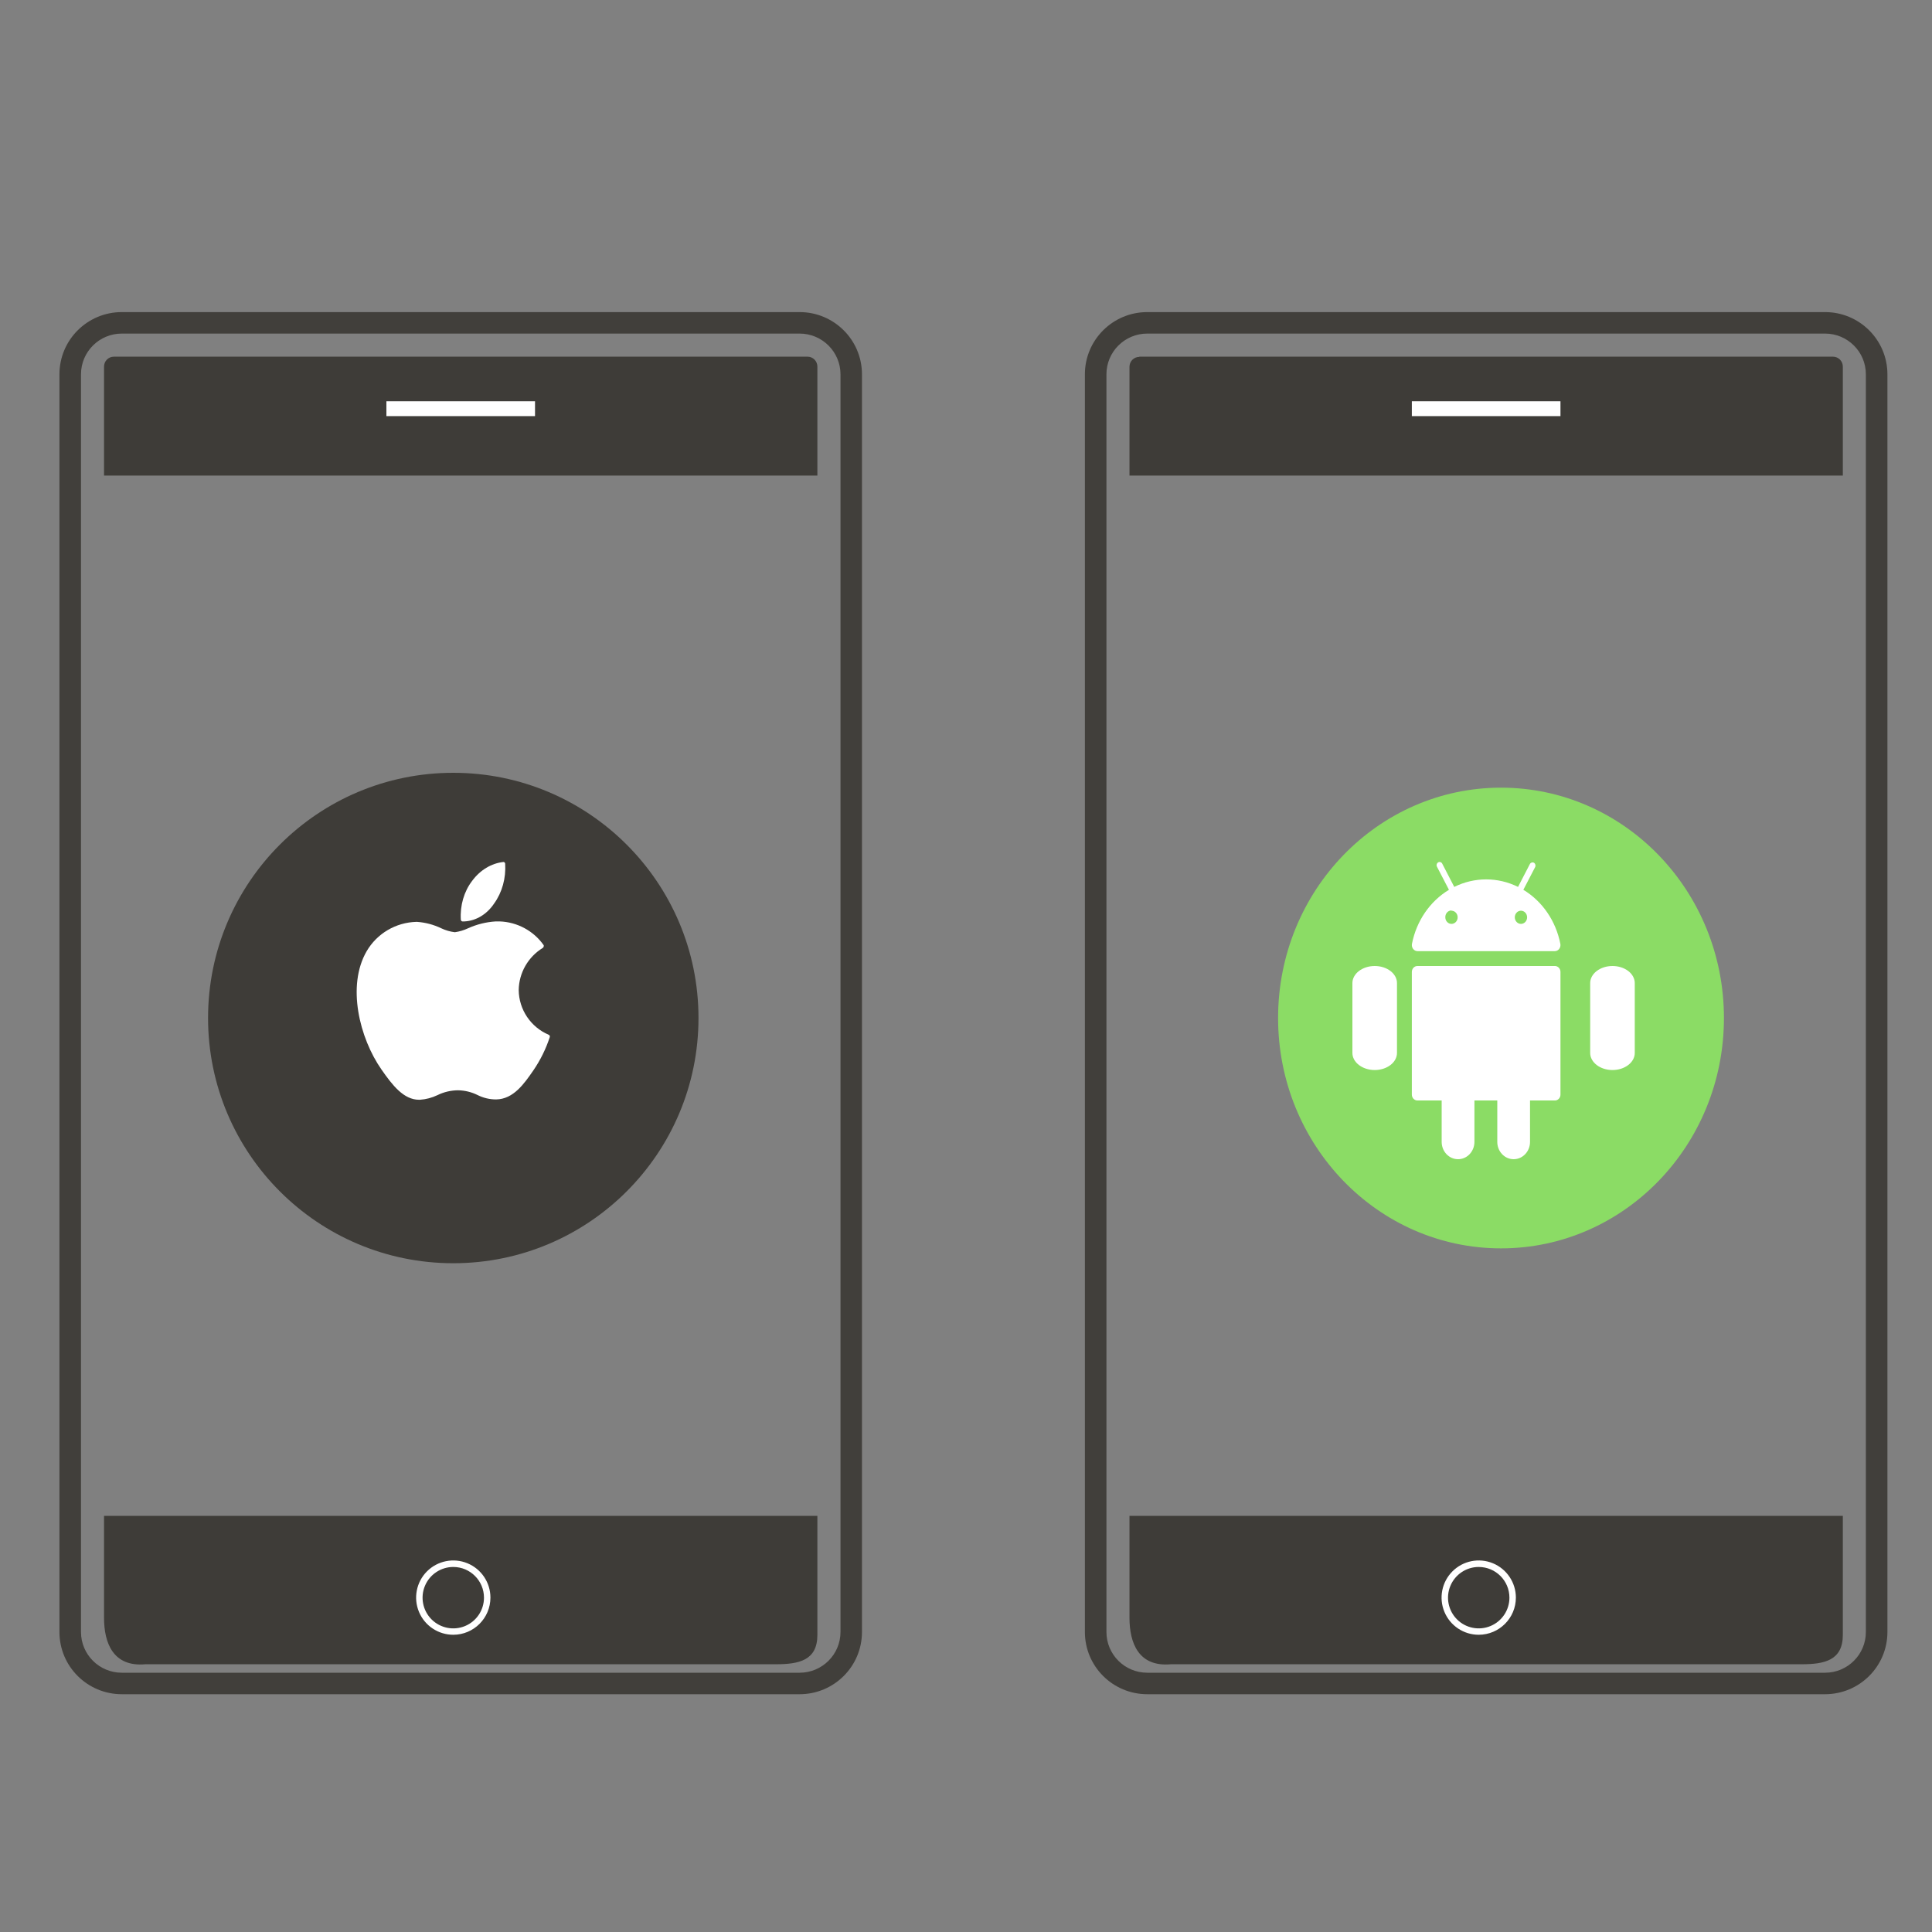
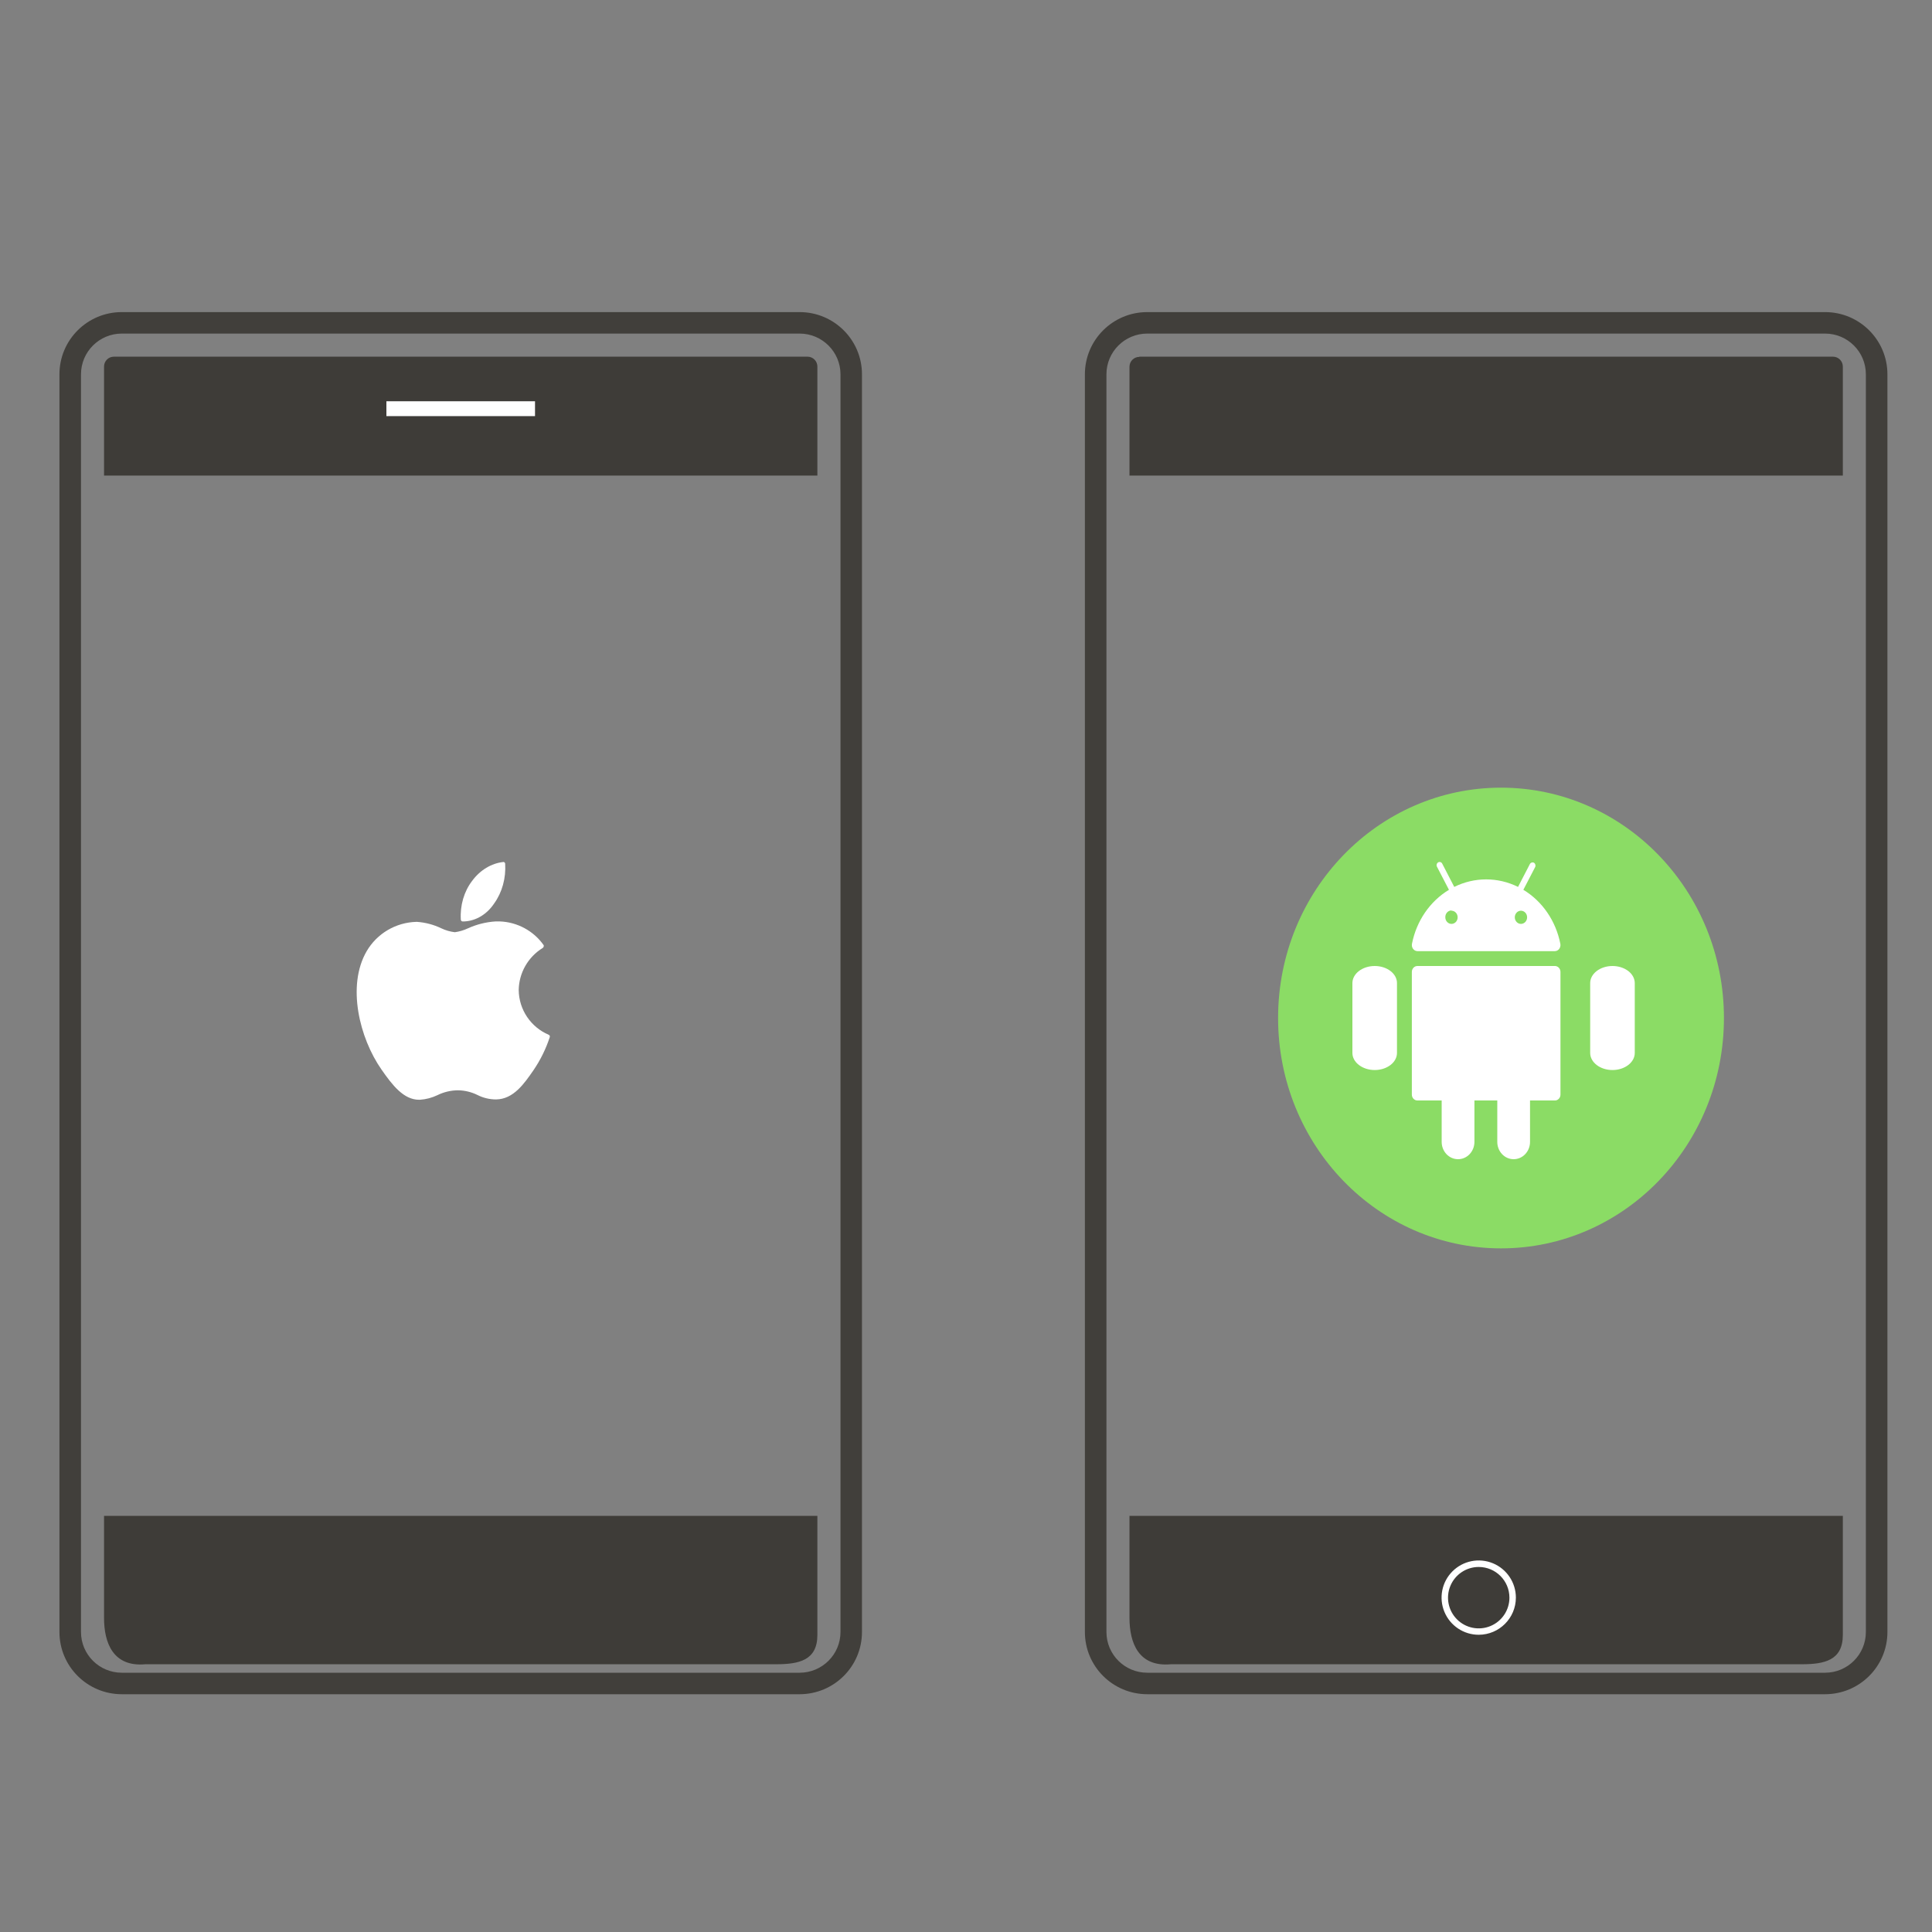
<svg xmlns="http://www.w3.org/2000/svg" width="130px" height="130px" viewBox="0 0 130 130" version="1.1">
  <rect x="0" y="0" width="130" height="130" fill="#808080" stroke="none" />
  <title>mobile-apps</title>
  <g id="mobile-apps" stroke="none" stroke-width="1" fill="none" fill-rule="evenodd">
    <g transform="translate(4, 21)" fill-rule="nonzero">
      <ellipse id="Oval" fill="#8BDC65" cx="97" cy="47.5" rx="15" ry="15.5" />
      <path d="M100.649,44 L91.375,44 C91.168,44 91,44.178 91,44.399 L91,52.655 C91.002,52.874 91.17,53.049 91.375,53.049 L93.007,53.049 L93.007,55.835 C93.007,56.145 93.124,56.442 93.33,56.66 C93.537,56.879 93.817,57.001 94.109,57 L94.109,57 C94.401,57.001 94.681,56.879 94.888,56.66 C95.094,56.442 95.211,56.145 95.211,55.835 L95.211,53.049 L96.749,53.049 L96.749,55.835 C96.749,56.145 96.865,56.442 97.072,56.66 C97.278,56.879 97.558,57.001 97.85,57 L97.85,57 C98.142,57.001 98.422,56.879 98.629,56.66 C98.836,56.442 98.952,56.145 98.952,55.835 L98.952,53.049 L100.629,53.049 C100.834,53.049 101,52.873 101,52.655 L101,44.399 C101,44.188 100.847,44.014 100.649,44 Z" id="Path" fill="#FFFFFF" />
      <path d="M88.503,44 L88.503,44 C87.673,44 87,44.516 87,45.152 L87,49.848 C87,50.484 87.673,51 88.503,51 L88.503,51 C88.901,51 89.282,50.878 89.563,50.662 C89.844,50.446 90.001,50.153 90,49.848 L90,45.165 C90.006,44.858 89.851,44.561 89.569,44.342 C89.288,44.123 88.904,44 88.503,44 L88.503,44 Z" id="Path" fill="#FFFFFF" />
      <path d="M104.5,44 L104.5,44 C104.099,44 103.715,44.123 103.433,44.341 C103.152,44.56 102.996,44.856 103,45.163 L103,49.85 C103,50.485 103.672,51 104.5,51 L104.5,51 C105.328,51 106,50.485 106,49.85 L106,45.163 C106.004,44.856 105.848,44.56 105.567,44.341 C105.285,44.123 104.901,44 104.5,44 L104.5,44 Z" id="Path" fill="#FFFFFF" />
      <path d="M91.369,43 L100.623,43 C100.737,42.999 100.845,42.943 100.916,42.847 C100.988,42.752 101.015,42.627 100.992,42.507 C100.69,40.969 99.783,39.645 98.503,38.873 L99.295,37.347 C99.348,37.243 99.313,37.112 99.217,37.054 C99.119,37 98.999,37.037 98.943,37.138 L98.146,38.678 C96.785,38.004 95.215,38.004 93.854,38.678 L93.057,37.138 C93.029,37.06 92.96,37.006 92.881,37 C92.802,36.995 92.727,37.039 92.689,37.114 C92.652,37.188 92.658,37.279 92.705,37.347 L93.497,38.873 C92.217,39.645 91.31,40.969 91.008,42.507 C90.985,42.626 91.012,42.749 91.081,42.844 C91.151,42.939 91.256,42.996 91.369,43 L91.369,43 Z M98.756,40.724 C98.756,40.969 98.57,41.167 98.341,41.167 C98.112,41.167 97.927,40.969 97.927,40.724 C97.927,40.479 98.112,40.28 98.341,40.28 C98.57,40.28 98.756,40.479 98.756,40.724 Z M93.667,40.28 C93.896,40.28 94.082,40.479 94.082,40.724 C94.082,40.969 93.896,41.167 93.667,41.167 C93.438,41.167 93.252,40.969 93.252,40.724 C93.248,40.603 93.289,40.486 93.368,40.398 C93.446,40.311 93.554,40.262 93.667,40.262 L93.667,40.28 Z" id="Shape" fill="#FFFFFF" />
      <path d="M73.196,93 C70.879,93 69,91.126 69,88.815 L69,4.185 C69,1.874 70.879,0 73.196,0 L118.804,0 C121.121,0 123,1.874 123,4.185 L123,88.815 C123,91.126 121.121,93 118.804,93 L73.196,93 Z M118.804,1.446 L73.196,1.446 C71.68,1.446 70.45,2.672 70.45,4.185 L70.45,88.815 C70.45,90.328 71.68,91.554 73.196,91.554 L118.804,91.554 C120.32,91.554 121.55,90.328 121.55,88.815 L121.55,4.185 C121.55,2.672 120.32,1.446 118.804,1.446 L118.804,1.446 Z" id="Shape" fill="#3E3C38" opacity="0.95" />
      <path d="M72.662,3 L119.338,3 C119.516,3 119.686,3.072 119.811,3.2 C119.935,3.328 120.004,3.501 120,3.68 L120,11 L72,11 L72,3.68 C72,3.312 72.296,3.014 72.662,3.014 L72.662,3 Z" id="Path" fill="#3E3C38" />
      <path d="M117.217,90.984 L74.783,90.984 C72.613,91.179 72,89.556 72,87.853 L72,81 L120,81 L120,89.009 C120,90.732 118.755,90.984 117.217,90.984 Z" id="Path" fill="#3E3C38" />
-       <rect id="Rectangle" fill="#FFFFFF" x="91" y="6" width="10" height="1" />
      <path d="M95.504,89 C94.493,89.002 93.58,88.394 93.192,87.46 C92.803,86.526 93.016,85.45 93.731,84.734 C94.445,84.018 95.521,83.803 96.456,84.19 C97.39,84.577 98,85.489 98,86.5 C97.998,87.878 96.882,88.995 95.504,89 Z M95.504,84.438 C94.668,84.436 93.913,84.939 93.592,85.712 C93.271,86.484 93.448,87.374 94.039,87.965 C94.631,88.557 95.52,88.733 96.293,88.412 C97.065,88.091 97.568,87.336 97.566,86.5 C97.564,85.362 96.642,84.441 95.504,84.438 Z" id="Shape" fill="#FFFFFF" />
      <path d="M4.196,93 C1.879,93 0,91.126 0,88.815 L0,4.185 C0,1.874 1.879,0 4.196,0 L49.804,0 C52.121,0 54,1.874 54,4.185 L54,88.815 C54,91.126 52.121,93 49.804,93 L4.196,93 Z M49.804,1.446 L4.196,1.446 C2.68,1.446 1.45,2.672 1.45,4.185 L1.45,88.815 C1.45,90.328 2.68,91.554 4.196,91.554 L49.804,91.554 C51.321,91.554 52.552,90.328 52.555,88.815 L52.555,4.185 C52.552,2.672 51.321,1.446 49.804,1.446 Z" id="Shape" fill="#3E3C38" opacity="0.95" />
      <path d="M3.662,3 L50.338,3 C50.516,3 50.686,3.072 50.811,3.2 C50.935,3.328 51.004,3.501 51,3.68 L51,11 L3,11 L3,3.68 C2.996,3.501 3.065,3.328 3.189,3.2 C3.314,3.072 3.484,3 3.662,3 Z" id="Path" fill="#3E3C38" />
      <path d="M48.203,90.984 L5.783,90.984 C3.613,91.179 3,89.556 3,87.853 L3,81 L51,81 L51,89.009 C51,90.732 49.755,90.984 48.203,90.984 Z" id="Path" fill="#3E3C38" />
      <rect id="Rectangle" fill="#FFFFFF" x="22" y="6" width="10" height="1" />
-       <path d="M26.509,89 C25.497,89.003 24.583,88.397 24.193,87.463 C23.803,86.529 24.015,85.452 24.729,84.735 C25.444,84.019 26.52,83.803 27.455,84.19 C28.39,84.576 29,85.488 29,86.5 C28.998,87.876 27.885,88.993 26.509,89 L26.509,89 Z M26.509,84.438 C25.672,84.435 24.916,84.936 24.593,85.709 C24.271,86.481 24.446,87.371 25.038,87.964 C25.629,88.556 26.519,88.733 27.292,88.413 C28.065,88.092 28.568,87.337 28.566,86.5 C28.564,85.364 27.645,84.443 26.509,84.438 Z" id="Shape" fill="#FFFFFF" />
-       <circle id="Oval" fill="#3E3C38" cx="26.5" cy="47.5" r="16.5" />
      <path d="M20.672,43.004 C19.324,45.323 20.182,48.841 21.674,50.974 C22.416,52.041 23.17,53 24.198,53 L24.259,53 C24.667,52.972 25.066,52.867 25.434,52.69 C25.866,52.478 26.34,52.366 26.822,52.363 C27.274,52.371 27.718,52.478 28.123,52.677 C28.515,52.877 28.949,52.98 29.389,52.978 C30.552,52.957 31.267,51.925 31.896,51.013 C32.366,50.325 32.735,49.575 32.993,48.785 L32.993,48.785 C33.014,48.723 32.984,48.656 32.924,48.63 L32.924,48.63 C31.709,48.111 30.917,46.931 30.903,45.619 C30.92,44.461 31.532,43.391 32.525,42.781 L32.525,42.781 C32.554,42.76 32.574,42.729 32.581,42.695 C32.596,42.663 32.596,42.627 32.581,42.596 C31.902,41.632 30.805,41.041 29.619,41 C29.532,41 29.446,41 29.359,41 C28.716,41.039 28.085,41.195 27.499,41.46 C27.216,41.594 26.915,41.684 26.605,41.727 C26.286,41.689 25.975,41.598 25.686,41.46 C25.176,41.216 24.624,41.07 24.059,41.03 L24.02,41.03 C22.634,41.066 21.366,41.813 20.672,43.004 L20.672,43.004 Z" id="Path" fill="#FFFFFF" />
      <path d="M29.877,37 C29.061,37.089 28.306,37.545 27.769,38.272 C27.223,38.984 26.949,39.927 27.008,40.884 C27.015,40.947 27.06,40.996 27.114,41 L27.259,41 C28.039,40.958 28.766,40.518 29.249,39.795 C29.788,39.05 30.054,38.084 29.991,37.108 C29.98,37.044 29.932,36.999 29.877,37 Z" id="Path" fill="#FFFFFF" />
    </g>
  </g>
</svg>